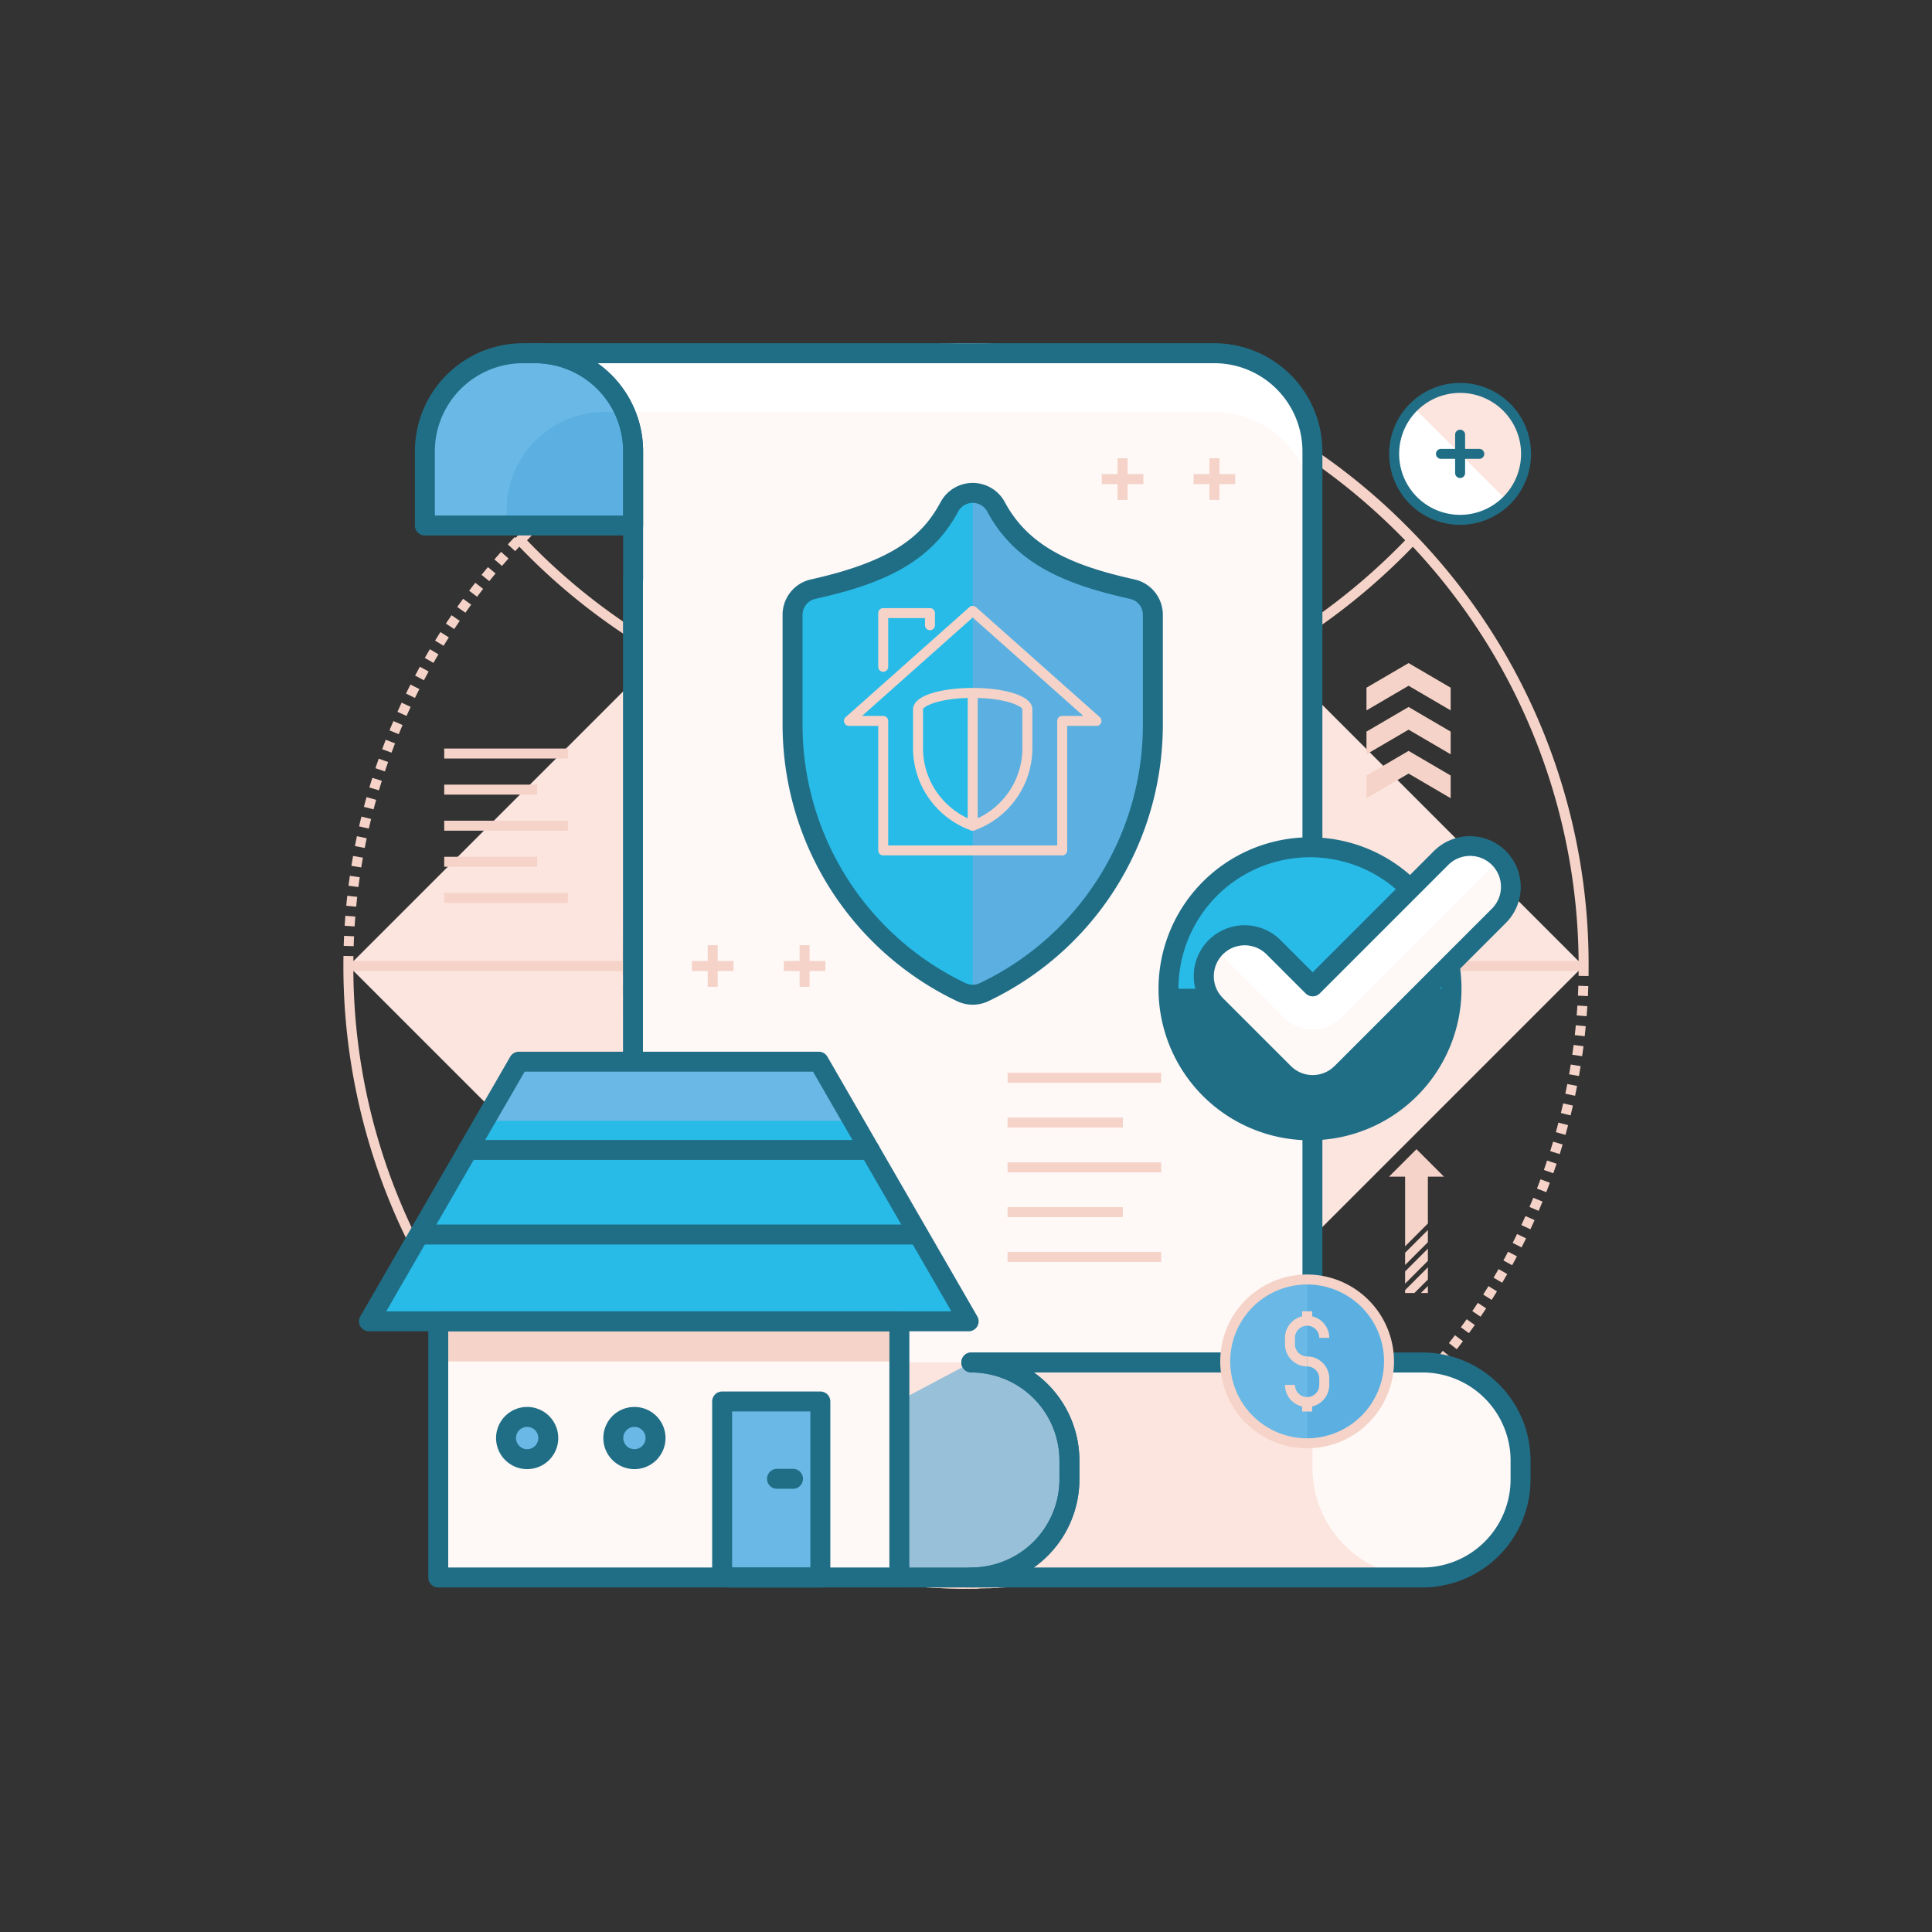
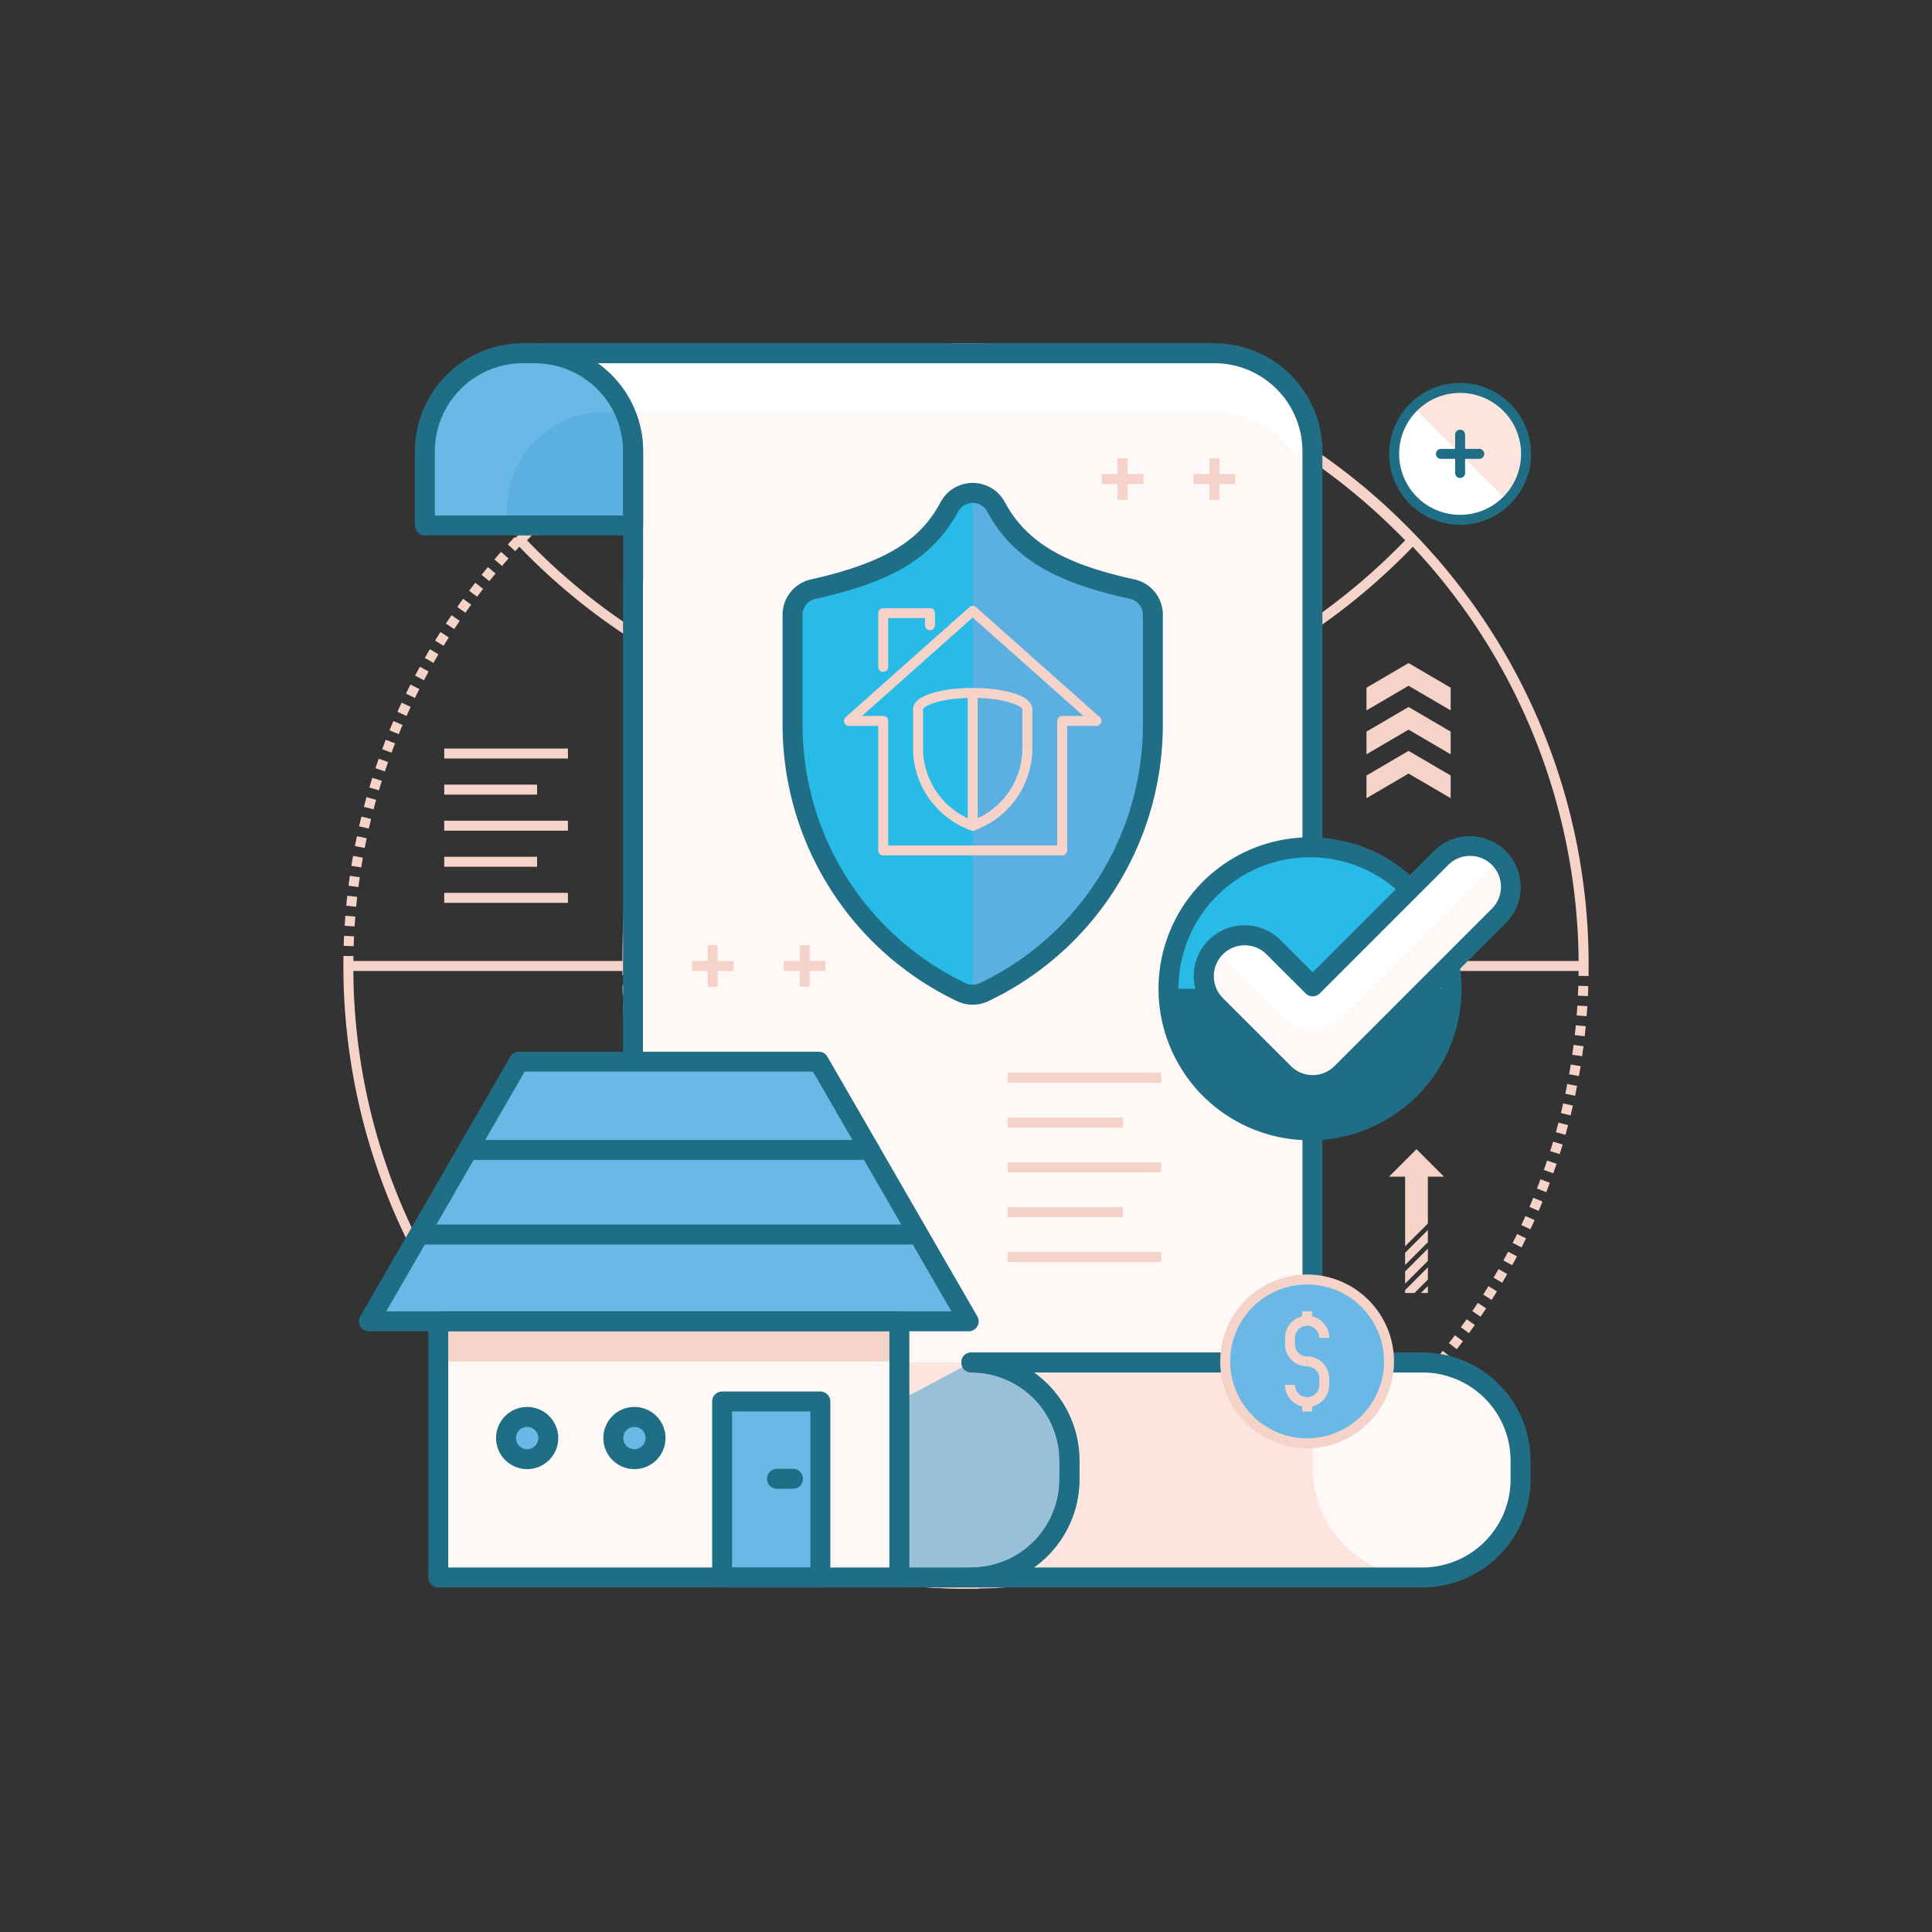
<svg xmlns="http://www.w3.org/2000/svg" id="SvgjsSvg1087" width="360" height="360" version="1.1">
  <rect width="100%" height="100%" fill="#333333" stroke="none" />
  <defs id="SvgjsDefs1088" />
  <g id="SvgjsG1089">
    <svg viewBox="0 0 512 512" width="360" height="360">
-       <rect width="231.399" height="231.399" x="140.3" y="140.296" fill="#fce5de" transform="rotate(-45 256 255.995)" class="colordef4fc svgShape" />
      <path fill="#f5d3c8" d="M141.2 370.804A161.316 161.316 0 0193.645 255.995H91A165.021 165.021 0 00256.002 421.011v-2.644A161.285 161.285 0 01141.2 370.804zM372.688 139.318A163.906 163.906 0 00256.002 90.98V93.624A162.349 162.349 0 01418.355 255.995H421A163.952 163.952 0 00372.688 139.318zM345.672 391.382l1.463 2.203q1.109-.736 2.205-1.489l-1.498-2.179Q346.763 390.658 345.672 391.382zm-13.478 8.037l1.242 2.334q1.175-.625 2.337-1.268l-1.281-2.314Q333.349 398.804 332.194 399.419zm4.577-2.533l1.317 2.293q1.154-.663 2.295-1.343l-1.354-2.271Q337.907 396.235 336.771 396.887zM322.813 404.031l1.09 2.409q1.21-.547 2.411-1.113l-1.127-2.392Q324.004 403.492 322.813 404.031zm4.727-2.229l1.167 2.373q1.193-.587 2.375-1.191l-1.205-2.354Q328.714 401.224 327.54 401.802zm34.797-23.096l1.733 1.997q1.006-.873 1.998-1.762l-1.765-1.969Q363.327 377.847 362.337 378.706zm3.904-3.498l1.796 1.941q.978-.905 1.94-1.825l-1.827-1.911Q367.204 374.317 366.242 375.207zm-48.224 30.898l1.011 2.443q1.228-.508 2.445-1.035l-1.05-2.427Q319.227 405.606 318.018 406.106zm40.307-24.031l1.667 2.053q1.036-.84 2.054-1.697l-1.7-2.025Q359.341 381.249 358.325 382.075zm11.708-10.49l1.858 1.881q.948-.936 1.881-1.886l-1.887-1.852Q370.965 370.664 370.032 371.585zm-20.044 16.832l1.532 2.155q1.085-.771 2.156-1.559l-1.566-2.13Q351.054 387.658 349.988 388.417zm-8.723 5.79l1.391 2.249q1.132-.7 2.25-1.416l-1.425-2.227Q342.379 393.518 341.265 394.207zm-68.869 23.342l.263 2.631q1.329-.134 2.65-.287l-.306-2.627Q273.703 417.419 272.396 417.549zm5.21-.607l.348 2.622q1.323-.175 2.64-.372l-.391-2.615Q278.908 416.77 277.606 416.942zm-10.436 1.046l.179 2.638q1.332-.091 2.657-.202l-.221-2.635Q268.48 417.9 267.17 417.989zm-5.239.272l.094 2.642q1.334-.047 2.663-.116l-.137-2.641Q263.245 418.213 261.932 418.261zm20.861-2.093l.434 2.609q1.316-.219 2.625-.458l-.475-2.601Q284.089 415.953 282.793 416.168zm-26.1 2.197l.012 2.644q1.334-.006 2.664-.032l-.053-2.644Q258.007 418.359 256.693 418.365zm31.259-3.14l.518 2.593q1.308-.261 2.609-.543l-.559-2.584Q289.24 414.968 287.952 415.225zm20.249-5.428l.851 2.503q1.263-.429 2.516-.877l-.89-2.49Q309.444 409.375 308.201 409.797zm-4.994 1.604l.768 2.53q1.277-.387 2.544-.794l-.809-2.518Q304.463 411.019 303.207 411.401zm9.933-3.37l.93 2.475q1.25-.469 2.488-.958l-.971-2.46Q314.368 407.569 313.14 408.031zm-14.975 4.81l.684 2.555q1.289-.345 2.57-.711l-.727-2.542Q299.433 412.501 298.166 412.841zm-5.087 1.276l.602 2.575q1.299-.303 2.59-.627l-.643-2.565Q294.357 413.817 293.079 414.116zM354.206 385.314l1.602 2.104q1.058-.806 2.104-1.628l-1.634-2.079Q355.25 384.521 354.206 385.314zm59.447-90.358l2.568.63q.317-1.292.615-2.592l-2.577-.59Q413.966 293.684 413.653 294.956zm-6.339 20.023l2.463.961q.486-1.245.951-2.5l-2.479-.92Q407.792 313.755 407.314 314.979zm5.002-14.952l2.546.715q.36-1.283.7-2.572l-2.557-.673Q412.67 298.766 412.316 300.027zM409.146 310.045l2.493.881q.445-1.261.87-2.531l-2.507-.839Q409.583 308.804 409.146 310.045zm1.671-4.993l2.52.799q.403-1.269.784-2.548l-2.533-.757Q411.212 303.803 410.817 305.052zM415.829 284.696l2.603.464q.234-1.311.447-2.628l-2.611-.422Q416.059 283.406 415.829 284.696zm-1.005 5.147l2.586.549q.277-1.303.532-2.612l-2.595-.507Q415.095 288.562 414.824 289.843zm3.345-25.982l2.642.126q.063-1.329.105-2.663l-2.643-.083Q418.231 262.553 418.169 263.861zm-1.504 15.657l2.617.38q.19-1.317.361-2.641l-2.623-.336Q416.854 278.222 416.665 279.518zm1.69-23.523q0 1.314-.021 2.624l2.645.041q.02-1.33.021-2.664zm-44.649 111.847l1.916 1.822q.919-.966 1.82-1.947l-1.945-1.79Q374.609 366.891 373.706 367.842zm43.628-93.526l2.627.295q.148-1.322.276-2.651l-2.633-.253Q417.479 273.014 417.334 274.316zm.5-5.221l2.636.21q.105-1.326.19-2.658l-2.639-.168Q417.94 267.79 417.835 269.095zm-33.853 86.832l2.084 1.628q.821-1.051 1.625-2.115l-2.109-1.595Q384.791 354.893 383.982 355.927zM387.148 351.74l2.136 1.559q.785-1.076 1.556-2.166l-2.16-1.526Q387.923 350.68 387.148 351.74zm3.029-4.289l2.185 1.491q.751-1.102 1.487-2.216l-2.208-1.456Q390.917 346.367 390.177 347.451zm-9.493 12.558l2.03 1.694q.854-1.023 1.692-2.061l-2.057-1.661Q381.525 359.002 380.684 360.009zm24.639-40.16l2.431 1.04q.525-1.228 1.032-2.466l-2.447-1.001Q405.84 318.641 405.323 319.849zm-28.065 44.132l1.974 1.76q.887-.996 1.758-2.005l-2.002-1.728Q378.131 363.002 377.257 363.981zm15.811-20.914l2.232 1.418q.715-1.126 1.414-2.263l-2.253-1.384Q393.772 341.958 393.068 343.067zm10.107-18.417l2.396 1.119q.565-1.21 1.111-2.431l-2.415-1.079Q403.731 323.46 403.175 324.65zm-2.302 4.727l2.357 1.196q.604-1.191 1.19-2.392l-2.377-1.159Q401.467 328.205 400.873 329.377zm-2.454 4.646l2.318 1.274q.643-1.171 1.267-2.353l-2.338-1.234Q399.051 332.873 398.419 334.024zm-2.603 4.566l2.276 1.347q.679-1.148 1.341-2.308l-2.297-1.31Q396.485 337.459 395.816 338.589zM110.01 179.037l2.338 1.235q.614-1.162 1.247-2.313l-2.318-1.274Q110.634 177.856 110.01 179.037zm2.571-4.682l2.297 1.311q.65-1.142 1.32-2.271l-2.275-1.348Q113.242 173.195 112.581 174.356zM107.592 183.801l2.377 1.159q.576-1.183 1.17-2.354l-2.357-1.196Q108.177 182.6 107.592 183.801zm-4.367 9.757l2.447 1.002q.499-1.218 1.016-2.426l-2.43-1.041Q103.731 192.32 103.225 193.558zm2.104-4.915l2.413 1.081q.538-1.201 1.094-2.393l-2.396-1.118Q105.876 187.423 105.329 188.642zM131.031 148.251l2.003 1.728q.855-.994 1.729-1.972l-1.974-1.76Q131.902 147.242 131.031 148.251zm-3.418 4.093l2.057 1.662q.825-1.021 1.666-2.028l-2.03-1.694Q128.452 151.307 127.613 152.344zm-3.286 4.202l2.109 1.595q.792-1.047 1.6-2.08L125.954 154.431Q125.132 155.482 124.327 156.546zm-23.047 41.995l2.479.92q.458-1.234.936-2.459l-2.464-.96Q101.747 197.286 101.28 198.541zm14.021-28.779l2.253 1.384q.688-1.12 1.393-2.228l-2.232-1.418Q116.001 168.625 115.301 169.761zm2.867-4.503l2.208 1.456q.724-1.097 1.463-2.18l-2.183-1.491Q118.904 164.145 118.168 165.259zm3.009-4.407l2.159 1.527q.758-1.072 1.533-2.132l-2.136-1.56Q121.948 159.763 121.178 160.852zM92.357 234.734l2.623.336q.168-1.302.356-2.597l-2.617-.38Q92.528 233.41 92.357 234.734zm-.595 5.296l2.633.253q.126-1.307.271-2.609l-2.627-.295Q91.891 238.701 91.762 240.03zm-.424 5.313l2.639.168q.083-1.311.188-2.616l-2.636-.21Q91.424 244.011 91.338 245.343zm-.254 5.324l2.643.083q.042-1.313.104-2.62l-2.642-.126Q91.126 249.332 91.084 250.666zm43.494-106.395l1.946 1.791q.888-.965 1.792-1.916l-1.917-1.821Q135.481 143.291 134.578 144.271zM91 255.995h2.645q0-1.314.021-2.624l-2.645-.041Q91.001 254.661 91 255.995zm3.06-31.784l2.595.507q.252-1.288.523-2.57l-2.586-.549Q94.314 222.901 94.06 224.211zm-.937 5.248l2.611.422q.209-1.296.44-2.585l-2.603-.465Q93.336 228.14 93.123 229.458zm3.318-15.638l2.557.673q.335-1.269.689-2.53l-2.546-.715Q96.78 212.53 96.441 213.821zm1.443-5.132l2.533.757q.378-1.263.774-2.518l-2.521-.797Q98.267 207.404 97.884 208.688zM95.165 218.996l2.577.59q.294-1.279.607-2.551l-2.568-.632Q95.463 217.696 95.165 218.996zm4.334-15.41l2.507.839q.419-1.249.856-2.489l-2.494-.881Q99.924 202.316 99.5 203.586zm111.106-106.28l.727 2.542q1.259-.359 2.527-.7l-.684-2.554Q211.886 96.94 210.605 97.306zm5.149-1.38l.643 2.565q1.27-.319 2.549-.617l-.602-2.575Q217.046 95.602 215.754 95.926zM138.25 140.409l1.888 1.852q.918-.935 1.852-1.857l-1.858-1.882Q139.184 139.458 138.25 140.409zm87.923-46.738l.475 2.601q1.288-.235 2.584-.45l-.434-2.609Q227.481 93.431 226.173 93.67zm-5.228 1.043l.559 2.584q1.28-.277 2.568-.534l-.518-2.593Q222.246 94.432 220.945 94.713zm-20.489 5.853l.89 2.49q1.234-.441 2.477-.863l-.851-2.504Q201.709 100.118 200.456 100.566zm-9.905 3.91l1.049 2.427q1.198-.518 2.406-1.018l-1.011-2.443Q191.768 103.949 190.551 104.476zm4.916-2.034l.971 2.46q1.218-.481 2.447-.943l-.93-2.475Q196.706 101.953 195.467 102.442zm59.852-11.461q-1.334.006-2.664.032l.053 2.644q1.309-.026 2.623-.032zm-23.889 1.817l.391 2.615q1.295-.194 2.596-.366l-.347-2.622Q232.747 92.6 231.43 92.798zm15.906-1.594l.137 2.641q1.307-.067 2.621-.115l-.096-2.642Q248.664 91.135 247.336 91.203zm-10.622.892l.306 2.627q1.301-.152 2.607-.282l-.263-2.631Q238.036 91.942 236.714 92.096zm5.303-.531l.221 2.635q1.304-.11 2.615-.198l-.178-2.638Q243.343 91.453 242.018 91.564zm-36.513 7.289l.809 2.518q1.248-.4 2.504-.782l-.768-2.53Q206.772 98.446 205.504 98.853zm-51.395 27.347l1.634 2.079q1.031-.81 2.074-1.603l-1.603-2.104Q155.156 125.378 154.109 126.2zm31.602-19.537l1.127 2.392q1.183-.557 2.374-1.096l-1.09-2.409Q186.911 106.097 185.711 106.663zm-35.734 22.895l1.701 2.025q1.003-.842 2.02-1.668l-1.667-2.053Q150.997 128.702 149.978 129.558zm-4.024 3.489l1.764 1.97q.976-.874 1.966-1.733l-1.732-1.997Q146.945 132.159 145.954 133.047zm-3.91 3.618l1.826 1.912q.949-.905 1.911-1.796l-1.796-1.941Q143.006 135.746 142.043 136.666zm16.303-13.688l1.566 2.13q1.055-.776 2.123-1.535L160.502 121.418Q159.419 122.189 158.347 122.977zM176.25 111.505l1.281 2.314q1.143-.633 2.299-1.248l-1.244-2.334Q177.413 110.862 176.25 111.505zm4.692-2.498l1.205 2.354q1.163-.595 2.336-1.172l-1.166-2.373Q182.124 108.403 180.942 109.007zm-18.258 10.886l1.498 2.179q1.079-.741 2.169-1.465l-1.463-2.203Q163.78 119.14 162.684 119.893zm4.433-2.942l1.426 2.227q1.102-.706 2.215-1.394l-1.391-2.249Q168.236 116.235 167.117 116.951zm4.523-2.797l1.354 2.271q1.122-.67 2.258-1.321l-1.317-2.293Q172.78 113.474 171.64 114.154z" class="colorc8dff5 svgShape" />
      <path fill="#f5d3c8" d="M191.384 139.617c-17.063 31.114-26.46 72.444-26.46 116.378h2.644c0-89.531 39.678-162.371 88.447-162.371V90.98C231.537 90.98 208.584 108.253 191.384 139.617zM344.438 255.995c0 89.532-39.666 162.372-88.423 162.372v2.644c24.477 0 47.426-17.273 64.62-48.637 17.055-31.111 26.448-72.442 26.448-116.38z" class="colorc8dff5 svgShape" />
      <path fill="#f5d3c8" d="M309.713,122.614l-2.11,1.594q.784,1.037,1.555,2.104l2.143-1.549Q310.513,123.673,309.713,122.614Zm-6.844-8.225-1.946,1.79q.877.954,1.742,1.943l1.991-1.739Q303.77,115.368,302.869,114.389Zm9.973,12.557-2.175,1.502q.739,1.071,1.466,2.169l2.205-1.459Q313.597,128.038,312.842,126.946Zm15.248,28.07-2.431,1.039q.513,1.202,1.014,2.422l2.446-1.004Q328.61,156.235,328.09,155.017ZM299.135,110.544,297.29,112.439q.928.903,1.842,1.845l1.897-1.842Q300.088,111.473,299.135,110.544Zm26.795,39.604-2.401,1.107q.547,1.186,1.082,2.392l2.417-1.072Q326.486,151.352,325.93,150.148Zm-10.14-18.749-2.234,1.416q.698,1.099,1.383,2.226l2.258-1.375Q316.5,132.52,315.791,131.399Zm7.836,13.943-2.367,1.179q.582,1.168,1.152,2.358l2.385-1.143Q324.218,146.529,323.627,145.343Zm-5.064-9.385-2.283,1.334q.658,1.125,1.301,2.274l2.308-1.292Q319.232,137.103,318.563,135.958ZM306.392,118.421l-2.034,1.69q.83.998,1.646,2.029l2.072-1.642Q307.241,119.443,306.392,118.421Zm-12.938-9.501q.979.843,1.944,1.729l1.788-1.948q-.995-.914-2.005-1.785ZM261.156,93.895c.848.09,1.704.203,2.543.337l.416-2.611c-.885-.141-1.787-.26-2.681-.355Zm5.072.806c.835.177,1.677.378,2.503.598l.679-2.555c-.87-.231-1.755-.443-2.633-.63ZM256.015,93.624c.854,0,1.722.023,2.579.068l.14-2.64c-.903-.048-1.817-.072-2.718-.072Zm15.188,2.399c.813.26,1.633.544,2.435.844l.926-2.477c-.842-.315-1.702-.612-2.555-.885Zm4.832,1.802c.781.334,1.572.693,2.353,1.068l1.145-2.383c-.815-.392-1.643-.767-2.459-1.116Zm13.374,7.831q1.031.776,2.05,1.597l1.659-2.059c-.704-.567-1.417-1.123-2.119-1.652Zm-4.255-2.967c.709.456,1.435.942,2.156,1.444l1.51-2.17c-.747-.52-1.499-1.025-2.235-1.498Zm-4.462-2.627c.747.4,1.506.826,2.256,1.268l1.341-2.279c-.781-.46-1.572-.904-2.35-1.32Zm40.483,40.546-2.327,1.256q.618,1.148,1.226,2.319l2.348-1.217Q321.803,141.776,321.173,140.609Zm24.517,86.455-2.631.256q.127,1.307.243,2.621l2.634-.232Q345.819,228.383,345.69,227.064Zm-.563-5.283-2.626.305q.151,1.304.291,2.616l2.629-.28Q345.28,223.097,345.127,221.781Zm1.03,10.576-2.636.208q.103,1.309.196,2.626l2.638-.185Q346.261,233.677,346.157,232.357Zm-1.692-15.848-2.621.353q.176,1.301.34,2.61l2.624-.329Q344.643,217.822,344.465,216.509Zm2.519,31.761-2.643.068q.034,1.313.055,2.631l2.645-.043Q347.019,249.596,346.984,248.27Zm-3.281-37.021-2.613.404q.201,1.298.39,2.604l2.617-.381Q343.905,212.559,343.703,211.249Zm3.37,42.328-2.644.021q.01,1.196.009,2.395l2.645.002Q347.083,254.785,347.073,253.577Zm-.27-10.616-2.642.114q.057,1.312.102,2.63l2.643-.089Q346.861,244.286,346.803,242.961Zm-.276-5.305-2.639.161q.08,1.311.148,2.627l2.641-.136Q346.609,238.98,346.527,237.656Zm-6.908-47.268-2.572.614q.305,1.275.598,2.562l2.578-.587Q339.927,191.677,339.619,190.388Zm3.22,15.618-2.605.454q.226,1.293.44,2.595l2.609-.431Q343.066,207.311,342.839,206.006Zm-7.433-31.004-2.525.785q.389,1.251.766,2.515l2.534-.755Q335.801,176.268,335.406,175.002Zm-3.402-10.083-2.484.906q.449,1.229.885,2.474l2.495-.875Q332.458,166.164,332.004,164.92Zm4.921,15.18-2.542.727q.36,1.259.708,2.532l2.551-.697Q337.29,181.374,336.925,180.099Zm-3.16-10.159-2.505.846q.418,1.241.825,2.496l2.515-.816Q334.189,171.196,333.766,169.94Zm8.106,30.839-2.595.507q.252,1.288.491,2.585l2.601-.481Q342.126,202.08,341.872,200.779Zm-1.072-5.206-2.585.56q.278,1.282.544,2.575l2.59-.535Q341.079,196.867,340.8,195.572Zm-10.687-35.63-2.46.971q.48,1.216.948,2.45l2.473-.939Q330.599,161.176,330.113,159.943Zm8.215,25.286-2.558.67q.333,1.268.652,2.547l2.565-.641Q338.664,186.512,338.328,185.229Z" class="colorc8dff5 svgShape" />
      <path fill="#f5d3c8" d="M375.173 142.276C343.539 109.197 301.217 90.98 256.002 90.98a162.287 162.287 0 00-65.916 13.858 165.618 165.618 0 00-53.201 37.44l-.87.911.868.913A165.301 165.301 0 00190.085 181.609 162.178 162.178 0 00256.002 195.471c45.254 0 87.577-18.243 119.173-51.368l.871-.914zM256.002 192.827a159.553 159.553 0 01-64.849-13.637 162.575 162.575 0 01-51.479-35.998 162.894 162.894 0 0151.479-35.935A159.667 159.667 0 01256.002 93.624c44.067 0 85.348 17.594 116.381 49.567C341.388 175.209 300.107 192.827 256.002 192.827zM373.023 370.454a164.766 164.766 0 00-234.013-0l-.924.932.925.931a164.919 164.919 0 00234.011-0l.925-.931zM256.002 418.367a161.159 161.159 0 01-114.183-46.983 162.123 162.123 0 01228.395 0A161.113 161.113 0 01256.002 418.367z" class="colorc8dff5 svgShape" />
      <rect width="327.355" height="2.644" x="92.322" y="254.673" fill="#f5d3c8" class="colorc8dff5 svgShape" />
      <rect width="2.645" height="327.387" x="254.68" y="92.302" fill="#f5d3c8" class="colorc8dff5 svgShape" />
      <path fill="#f5d3c8" d="M175.59,323.556l-2.565.641q.324,1.294.66,2.576l2.558-.67Q175.91,324.835,175.59,323.556Zm-1.223-5.118-2.579.589q.297,1.299.604,2.588l2.572-.614Q174.66,319.725,174.367,318.438Zm-1.116-5.141-2.59.533q.27,1.305.551,2.601l2.583-.561Q173.518,314.589,173.251,313.297Zm3.671,15.346-2.55.699q.352,1.287.716,2.561l2.542-.727Q177.27,329.916,176.922,328.643Zm-4.68-20.511-2.601.483q.244,1.31.497,2.61l2.595-.507Q172.481,309.43,172.242,308.132Zm6.127,25.568-2.535.756q.382,1.28.775,2.545l2.525-.785Q178.746,334.964,178.369,333.7Zm3.243,10.002-2.496.874q.442,1.261.897,2.506l2.484-.908Q182.047,344.946,181.611,343.702Zm1.803,4.935-2.473.939q.475,1.25.962,2.482l2.459-.972Q183.882,349.87,183.415,348.637Zm-3.486-9.918-2.515.816q.412,1.27.836,2.526l2.505-.846Q180.336,339.975,179.928,338.72Zm-9.399-40.973-2.617.381q.192,1.317.394,2.627l2.613-.404Q170.719,299.053,170.529,297.747Zm-2.786-31.448-2.643.089q.045,1.33.103,2.655l2.642-.114Q167.788,267.616,167.744,266.299Zm-.134-5.264-2.644.043q.021,1.331.056,2.656l2.643-.068Q167.63,262.353,167.609,261.035Zm.361,10.523-2.64.138q.069,1.329.149,2.652l2.639-.161Q168.04,272.876,167.97,271.559Zm-.403-15.564h-2.644q0,1.219.01,2.433l2.644-.021Q167.568,257.203,167.567,255.995Zm17.778,97.529-2.446,1.003q.507,1.238,1.029,2.457l2.431-1.039Q185.847,354.743,185.346,353.524Zm-15.522-60.992-2.624.329q.166,1.322.344,2.636l2.62-.355Q169.987,293.84,169.823,292.531Zm1.511,10.418-2.609.429q.216,1.315.445,2.621l2.604-.456Q171.549,304.25,171.334,302.949Zm-2.629-20.886-2.634.232q.116,1.326.245,2.645l2.631-.256Q168.821,283.377,168.705,282.063Zm-.415-5.249-2.638.185q.093,1.328.197,2.648l2.637-.208Q168.382,278.13,168.291,276.813Zm.924,10.488-2.628.282q.141,1.324.294,2.639l2.626-.305Q169.356,288.614,169.215,287.301Zm63.282,128.181c.817.393,1.645.768,2.459,1.116l1.038-2.432c-.778-.332-1.57-.691-2.353-1.067Zm-4.756-2.543c.784.461,1.575.905,2.351,1.32l1.247-2.331c-.744-.398-1.503-.825-2.257-1.268Zm-40.333-54.588-2.417,1.074q.543,1.223,1.098,2.426l2.401-1.107Q187.944,359.558,187.408,358.352Zm31.504,48.445c.696.562,1.41,1.118,2.12,1.652l1.589-2.114c-.686-.516-1.375-1.053-2.049-1.597Zm4.297,3.231c.735.512,1.487,1.016,2.236,1.498l1.431-2.224c-.722-.464-1.447-.95-2.155-1.443Zm24.705,10.342c.885.141,1.787.26,2.681.355l.279-2.629c-.848-.09-1.704-.203-2.543-.337ZM237.466,417.602c.846.316,1.706.614,2.556.885l.805-2.519c-.81-.259-1.629-.542-2.436-.843Zm15.971.697-.139,2.64c.898.047,1.812.072,2.717.072v-2.644C255.156,418.367,254.289,418.344,253.437,418.299Zm-10.818.947c.87.231,1.755.443,2.633.63l.55-2.587c-.834-.177-1.676-.378-2.503-.598Zm-27.776-15.954q.995.914,2.006,1.785l1.726-2.003q-.979-.843-1.944-1.729Zm-22.894-35.477-2.347,1.217q.617,1.19,1.247,2.357l2.327-1.256Q192.556,368.986,191.949,367.815Zm2.491,4.617-2.306,1.293q.656,1.169,1.326,2.315l2.283-1.334Q195.084,373.581,194.439,372.432Zm-4.833-9.313-2.383,1.144q.579,1.208,1.17,2.393l2.367-1.179Q190.177,364.309,189.606,363.12Zm7.478,13.838-2.26,1.374q.699,1.147,1.41,2.267l2.232-1.416Q197.77,378.083,197.084,376.957ZM210.999,399.554q.939.968,1.894,1.897l1.845-1.895q-.927-.903-1.842-1.844Zm-4.978-9.698-2.072,1.643q.836,1.055,1.686,2.076l2.034-1.69Q206.838,390.887,206.021,389.856Zm3.339,4.016-1.989,1.741q.887,1.014,1.787,1.993l1.946-1.79Q210.226,394.861,209.36,393.872Zm-6.493-8.187-2.143,1.549q.788,1.09,1.588,2.149l2.11-1.595Q203.639,386.752,202.867,385.685Zm-2.976-4.305-2.205,1.459q.742,1.121,1.497,2.213l2.175-1.504Q200.617,382.477,199.891,381.38Z" class="colorc8dff5 svgShape" />
      <path fill="#6ab8e5" d="M141.801,93.606h-3.212a25.989,25.989,0,0,0-25.994,25.99v19.666H167.788V119.596A25.988,25.988,0,0,0,141.801,93.606Z" class="color6ab0e5 svgShape" />
      <path fill="#5bb0e1" d="M165.661,109.292c-.729-.057-1.454-.11-2.195-.11h-3.215a25.99,25.99,0,0,0-25.987,25.994v4.086H167.788V119.596A25.924,25.924,0,0,0,165.661,109.292Z" class="color5ba1e1 svgShape" />
      <path fill="#ffffff" d="M347.806,119.596a25.988,25.988,0,0,0-25.987-25.99H141.801a25.988,25.988,0,0,1,25.987,25.99V153.475H167.749V392.052a25.99,25.99,0,0,0,25.989,25.992h63.676a25.995,25.995,0,0,0,25.995-25.992V387.067a25.995,25.995,0,0,0-25.995-25.994h90.392Z" class="colorfff svgShape" />
      <path fill="#fef8f6" d="M347.806,135.176A25.99,25.99,0,0,0,321.819,109.182H165.605a25.899,25.899,0,0,1,2.183,10.414V169.053H167.749V392.052a25.99,25.99,0,0,0,25.989,25.992h63.676a25.998,25.998,0,0,0,25.45-20.696l-1.645-20.697a25.982,25.982,0,0,0-23.806-15.578h90.392Z" class="colore9f6ff svgShape" />
      <path fill="#fce5de" d="M257.414,361.074H168.111v35.113a25.974,25.974,0,0,0,25.627,21.858h63.676a25.995,25.995,0,0,0,25.995-25.992V387.067A25.995,25.995,0,0,0,257.414,361.074Z" class="colordef4fc svgShape" />
      <path fill="#98c1d9" d="M257.414,361.074l-85.349,45.271a25.907,25.907,0,0,0,21.673,11.7h63.676a25.995,25.995,0,0,0,25.995-25.992V387.067A25.995,25.995,0,0,0,257.414,361.074Z" class="colorafd8f9 svgShape" />
      <path fill="#fce5de" d="M376.974,361.074H257.414a25.995,25.995,0,0,1,25.995,25.994v4.985a25.995,25.995,0,0,1-25.995,25.992H376.974a25.991,25.991,0,0,0,25.99-25.992V387.067A25.991,25.991,0,0,0,376.974,361.074Z" class="colordef4fc svgShape" />
      <path fill="#fef8f6" d="M376.974,361.074h-29.168v27.866a29.111,29.111,0,0,0,29.108,29.105c.923,0,1.838-.056,2.745-.141a25.997,25.997,0,0,0,23.305-25.851V387.067A25.991,25.991,0,0,0,376.974,361.074Z" class="colore9f6ff svgShape" />
      <path fill="#206e86" d="M376.974,358.429H257.414a2.644,2.644,0,1,0,0,5.289,23.376,23.376,0,0,1,23.351,23.349v4.985a23.376,23.376,0,0,1-23.351,23.348,2.644,2.644,0,1,0,0,5.289H376.974a28.667,28.667,0,0,0,28.634-28.636v-4.985A28.668,28.668,0,0,0,376.974,358.429Zm23.346,33.623a23.373,23.373,0,0,1-23.346,23.348H273.979a28.621,28.621,0,0,0,12.074-23.348v-4.985A28.626,28.626,0,0,0,273.979,363.718H376.974a23.374,23.374,0,0,1,23.346,23.349Z" class="color2481d7 svgShape" />
      <path fill="#206e86" d="M321.819,90.962H141.801a2.644,2.644,0,1,0,0,5.289,23.371,23.371,0,0,1,23.343,23.346V153.025a2.63,2.63,0,0,0-.038.45V392.052a28.667,28.667,0,0,0,28.633,28.636h63.676a28.67,28.67,0,0,0,28.639-28.636v-4.985A28.626,28.626,0,0,0,273.979,363.718h73.826a2.644,2.644,0,0,0,2.644-2.644v-241.477A28.665,28.665,0,0,0,321.819,90.962Zm23.342,267.468H257.414a2.644,2.644,0,1,0,0,5.289,23.376,23.376,0,0,1,23.351,23.349v4.985a23.376,23.376,0,0,1-23.351,23.348H193.738a23.373,23.373,0,0,1-23.345-23.348V153.925a2.623,2.623,0,0,0,.038-.45V119.597a28.621,28.621,0,0,0-12.07-23.346H321.819a23.37,23.37,0,0,1,23.342,23.346Z" class="color2481d7 svgShape" />
      <path fill="#206e86" d="M141.801,90.962h-3.212a28.669,28.669,0,0,0-28.638,28.635V139.262a2.644,2.644,0,0,0,2.644,2.644H167.788a2.644,2.644,0,0,0,2.644-2.644v-19.665A28.665,28.665,0,0,0,141.801,90.962Zm23.343,45.656H115.239V119.597a23.374,23.374,0,0,1,23.35-23.346h3.212a23.371,23.371,0,0,1,23.343,23.346Z" class="color2481d7 svgShape" />
      <path fill="#28bbe8" d="M300.033,156.125c-16.62-3.707-29.115-8.833-36.075-21.803a7.014,7.014,0,0,0-12.362,0c-6.959,12.97-19.455,18.096-36.074,21.803a7.013,7.013,0,0,0-5.487,6.846v29.741c0,.142.004.283.012.426a78.457,78.457,0,0,0,44.736,69.804,7.017,7.017,0,0,0,5.989,0,78.44,78.44,0,0,0,44.736-69.803c.008-.143.013-.284.013-.427V162.971A7.014,7.014,0,0,0,300.033,156.125Z" class="color288de8 svgShape" />
      <path fill="#5bb0e1" d="M300.033,156.125c-16.62-3.707-29.115-8.833-36.075-21.803a7.012,7.012,0,0,0-6.18-3.699V263.613a7.003,7.003,0,0,0,2.995-.671,78.44,78.44,0,0,0,44.736-69.803c.008-.143.013-.284.013-.427V162.971A7.014,7.014,0,0,0,300.033,156.125Z" class="color5ba1e1 svgShape" />
      <path fill="#206e86" d="M300.608,153.543c-15.911-3.549-27.836-8.388-34.32-20.471a9.658,9.658,0,0,0-17.022-.001c-4.689,8.739-12.32,15.564-34.319,20.472a9.602,9.602,0,0,0-7.556,9.427v29.741c0,.168.004.334.012.502a81.147,81.147,0,0,0,46.25,72.119,9.661,9.661,0,0,0,8.249 0,81.099,81.099,0,0,0,46.25-72.109c.009-.171.014-.341.014-.512V162.971A9.603,9.603,0,0,0,300.608,153.543Zm2.269,39.168c0,.091-.003.181-.008.272-.002.044-.004.087-.004.13a75.782,75.782,0,0,1-43.223,67.438,4.415,4.415,0,0,1-3.729-.001,75.828,75.828,0,0,1-43.221-67.439c-0-.035-.001-.07-.003-.105-.005-.099-.008-.197-.008-.295V162.971a4.344,4.344,0,0,1,3.419-4.266c17.329-3.865,30.394-9.279,37.828-23.134a4.37,4.37,0,0,1,7.702.001c7.435,13.854,20.499,19.268,37.83,23.133a4.345,4.345,0,0,1,3.419,4.265Z" class="color2481d7 svgShape" />
      <path fill="#f5d3c8" d="M291.453 190.056l-32.797-29.161a1.323 1.323 0 00-1.757 0L224.103 190.059a1.322 1.322 0 00.878 2.31h7.757v33.001a1.322 1.322 0 001.322 1.322h47.435a1.322 1.322 0 001.322-1.322v-33.004h7.757a1.322 1.322 0 00.879-2.31zm-9.958-.334a1.322 1.322 0 00-1.322 1.322v33.004H235.382v-33.001a1.322 1.322 0 00-1.322-1.322h-5.602L257.777 163.652l29.32 26.07zM246.455 161.158H234.06a1.322 1.322 0 00-1.322 1.322v14.23a1.322 1.322 0 102.644 0V163.802h9.75v1.889a1.322 1.322 0 002.645 0V162.48A1.322 1.322 0 00246.455 161.158z" class="colorc8dff5 svgShape" />
      <path fill="#f5d3c8" d="M257.777,182.31c-7.615,0-15.81,1.776-15.81,5.677v10.313A23.164,23.164,0,0,0,257.333,220.063a1.324,1.324,0,0,0,.889,0,23.164,23.164,0,0,0,15.366-21.763v-10.313C273.588,184.087,265.393,182.31,257.777,182.31Zm13.167,15.99a20.516,20.516,0,0,1-13.167,19.108,20.516,20.516,0,0,1-13.166-19.108v-10.313c0-.706,4.104-3.032,13.166-3.032,9.062,0,13.167,2.326,13.167,3.032Z" class="colorc8dff5 svgShape" />
      <path fill="#f5d3c8" d="M257.777,183.262a1.322,1.322,0,0,0-1.322,1.322v34.234a1.322,1.322,0,0,0,2.645,0V184.584A1.322,1.322,0,0,0,257.777,183.262Z" class="colorc8dff5 svgShape" />
      <polygon fill="#6ab8e5" points="216.986 281.358 137.513 281.358 97.779 350.165 256.705 350.165 216.986 281.358" class="color6ab0e5 svgShape" />
-       <polygon fill="#28bbe8" points="227.76 297.042 126.737 297.042 96.061 350.165 258.424 350.165 227.76 297.042" class="color288de8 svgShape" />
      <rect width="122.203" height="67.879" x="116.141" y="350.165" fill="#f5d3c8" class="colorc8dff5 svgShape" />
      <rect width="122.203" height="57.258" x="116.141" y="360.786" fill="#fef8f6" class="colore9f6ff svgShape" />
      <path fill="#6ab8e5" d="M139.7 375.499a5.596 5.596 0 105.599 5.594A5.588 5.588 0 00139.7 375.499zM168.125 375.499a5.596 5.596 0 105.599 5.594A5.6 5.6 0 00168.125 375.499z" class="color6ab0e5 svgShape" />
      <rect width="26.026" height="46.637" x="191.375" y="371.408" fill="#6ab8e5" class="color6ab0e5 svgShape" />
      <path fill="#206e86" d="M210.157 389.257h-4.238a2.644 2.644 0 100 5.289h4.238a2.644 2.644 0 000-5.289zM258.99 348.843L219.271 280.036a2.645 2.645 0 00-2.29-1.323H137.506a2.644 2.644 0 00-2.29 1.322L95.484 348.843a2.644 2.644 0 002.29 3.966H256.7a2.644 2.644 0 002.29-3.966zm-156.635-1.322l36.679-63.519h76.421l36.666 63.519z" class="color2481d7 svgShape" />
      <path fill="#206e86" d="M238.344,347.521H116.141a2.645,2.645,0,0,0-2.645,2.644v67.879a2.644,2.644,0,0,0,2.645,2.644H238.344a2.644,2.644,0,0,0,2.644-2.644v-67.879A2.644,2.644,0,0,0,238.344,347.521Zm-2.645,67.879H118.785V352.809H235.699Z" class="color2481d7 svgShape" />
      <path fill="#206e86" d="M139.7 372.855a8.24 8.24 0 108.243 8.238A8.243 8.243 0 00139.7 372.855zm0 11.192a2.952 2.952 0 112.955-2.953A2.95 2.95 0 01139.7 384.047zM168.125 372.855a8.24 8.24 0 108.244 8.238A8.249 8.249 0 00168.125 372.855zm0 11.192a2.952 2.952 0 112.955-2.953A2.957 2.957 0 01168.125 384.047zM217.401 368.764H191.375a2.645 2.645 0 00-2.645 2.644v46.636a2.644 2.644 0 002.645 2.644h26.026a2.644 2.644 0 002.644-2.644V371.408A2.644 2.644 0 00217.401 368.764zm-2.645 46.636H194.019V374.052h20.738zM242.575 324.518H111.911a2.644 2.644 0 000 5.289H242.575a2.644 2.644 0 000-5.289zM230.481 302.103h-106.478a2.644 2.644 0 000 5.289h106.478a2.644 2.644 0 000-5.289z" class="color2481d7 svgShape" />
      <rect width="32.787" height="2.644" x="117.722" y="198.375" fill="#f5d3c8" class="colorc8dff5 svgShape" />
      <rect width="24.618" height="2.644" x="117.722" y="207.935" fill="#f5d3c8" class="colorc8dff5 svgShape" />
      <rect width="32.787" height="2.644" x="117.722" y="217.496" fill="#f5d3c8" class="colorc8dff5 svgShape" />
      <rect width="24.618" height="2.644" x="117.722" y="227.057" fill="#f5d3c8" class="colorc8dff5 svgShape" />
      <rect width="32.787" height="2.644" x="117.722" y="236.617" fill="#f5d3c8" class="colorc8dff5 svgShape" />
      <rect width="40.695" height="2.644" x="267.016" y="284.304" fill="#f5d3c8" class="colorc8dff5 svgShape" />
      <rect width="30.556" height="2.644" x="267.016" y="296.171" fill="#f5d3c8" class="colorc8dff5 svgShape" />
      <rect width="40.695" height="2.644" x="267.016" y="308.039" fill="#f5d3c8" class="colorc8dff5 svgShape" />
      <rect width="30.556" height="2.644" x="267.016" y="319.905" fill="#f5d3c8" class="colorc8dff5 svgShape" />
      <rect width="40.695" height="2.644" x="267.016" y="331.771" fill="#f5d3c8" class="colorc8dff5 svgShape" />
      <path fill="#6ab8e5" d="M346.404,339.083a21.703,21.703,0,1,0,21.702,21.703A21.705,21.705,0,0,0,346.404,339.083Z" class="color6ab0e5 svgShape" />
-       <path fill="#5bb0e1" d="M346.404,339.083l-0,43.406a21.703,21.703,0,0,0,0-43.406Z" class="color5ba1e1 svgShape" />
      <path fill="#f5d3c8" d="M346.403,337.761a23.025,23.025,0,1,0,23.024,23.025A23.053,23.053,0,0,0,346.403,337.761Zm0,43.406a20.381,20.381,0,1,1,20.38-20.382A20.405,20.405,0,0,1,346.403,381.167Z" class="colorc8dff5 svgShape" />
      <path fill="#f5d3c8" d="M346.403,348.692a5.873,5.873,0,0,0-5.868,5.864v1.689a5.876,5.876,0,0,0,5.868,5.871V359.471a3.228,3.228,0,0,1-3.223-3.227v-1.689a3.223,3.223,0,0,1,6.446,0h2.645A5.872,5.872,0,0,0,346.403,348.692Z" class="colorc8dff5 svgShape" />
      <path fill="#f5d3c8" d="M346.403,359.471V362.115a3.225,3.225,0,0,1,3.223,3.22v1.683a3.223,3.223,0,1,1-6.446,0h-2.645a5.867,5.867,0,1,0,11.735,0v-1.683A5.872,5.872,0,0,0,346.403,359.471Z" class="colorc8dff5 svgShape" />
      <rect width="2.645" height="2.188" x="345.081" y="347.503" fill="#f5d3c8" class="colorc8dff5 svgShape" />
      <rect width="2.645" height="2.187" x="345.081" y="371.882" fill="#f5d3c8" class="colorc8dff5 svgShape" />
      <path fill="#ffffff" d="M399.305,107.92a17.479,17.479,0,1,0,0,24.718A17.48,17.48,0,0,0,399.305,107.92Z" class="colorfff svgShape" />
      <path fill="#fce5de" d="M399.305,107.92A17.48,17.48,0,0,0,374.585,107.919l24.72,24.72A17.479,17.479,0,0,0,399.305,107.92Z" class="colordef4fc svgShape" />
      <path fill="#206e86" d="M386.945,101.478a18.802,18.802,0,1,0,18.8,18.802A18.823,18.823,0,0,0,386.945,101.478Zm0,34.959a16.157,16.157,0,1,1,16.156-16.157A16.176,16.176,0,0,1,386.945,136.437Z" class="color2481d7 svgShape" />
      <path fill="#206e86" d="M386.945,113.876a1.322,1.322,0,0,0-1.322,1.322v10.161a1.322,1.322,0,0,0,2.645,0V115.198A1.322,1.322,0,0,0,386.945,113.876Z" class="color2481d7 svgShape" />
      <path fill="#206e86" d="M392.026 118.958H381.864a1.322 1.322 0 100 2.644h10.162a1.322 1.322 0 100-2.644zM347.165 224.537a37.503 37.503 0 1037.502 37.504A37.5 37.5 0 00347.165 224.537z" class="color2481d7 svgShape" />
      <path fill="#28bbe8" d="M347.165,224.537a37.5,37.5,0,0,0-37.503,37.504H384.667A37.503,37.503,0,0,0,347.165,224.537Z" class="color288de8 svgShape" />
-       <path fill="#206e86" d="M375.553,233.653a40.146,40.146,0,1,0-28.388,68.535h0a40.146,40.146,0,0,0,28.388-68.535ZM371.814,286.689a34.858,34.858,0,1,1,10.209-24.648A34.632,34.632,0,0,1,371.814,286.689Z" class="color2481d7 svgShape" />
+       <path fill="#206e86" d="M375.553,233.653a40.146,40.146,0,1,0-28.388,68.535a40.146,40.146,0,0,0,28.388-68.535ZM371.814,286.689a34.858,34.858,0,1,1,10.209-24.648A34.632,34.632,0,0,1,371.814,286.689Z" class="color2481d7 svgShape" />
      <path fill="#fef8f6" d="M397.194,227.408a10.836,10.836,0,0,0-15.323,0l-33.991,33.993-10.391-10.387a10.831,10.831,0,1,0-15.318,15.317l18.051,18.049a10.836,10.836,0,0,0,15.318,0l41.654-41.654A10.829,10.829,0,0,0,397.194,227.408Z" class="colore9f6ff svgShape" />
      <path fill="#ffffff" d="M397.194,227.408a10.836,10.836,0,0,0-15.323,0l-33.991,33.993-10.391-10.387a10.833,10.833,0,0,0-15.318,0c-.093.093-.178.198-.265.297.087.096.172.199.265.294l18.051,18.046a10.832,10.832,0,0,0,15.318,0l41.654-41.649c.092-.095.175-.2.265-.298C397.369,227.607,397.286,227.505,397.194,227.408Z" class="colorfff svgShape" />
      <path fill="#206e86" d="M399.063,225.538a13.496,13.496,0,0,0-19.062.001l-32.123,32.123-8.52-8.518a13.475,13.475,0,1,0-19.058,19.057l18.05,18.048a13.48,13.48,0,0,0,19.058.001L399.063,244.596a13.473,13.473,0,0,0,0-19.058Zm-3.739,15.318-41.654,41.653a8.191,8.191,0,0,1-11.578 0L324.041,264.461a8.187,8.187,0,0,1,11.579-11.577l10.391,10.387a2.644,2.644,0,0,0,3.739-.001l33.991-33.992a8.189,8.189,0,1,1,11.584,11.577Z" class="color2481d7 svgShape" />
      <polygon fill="#f5d3c8" points="373.287 175.723 362.13 182.247 362.13 188.26 373.287 181.733 384.442 188.26 384.442 182.247 373.287 175.723" class="colorc8dff5 svgShape" />
      <polygon fill="#f5d3c8" points="373.287 187.358 362.13 193.883 362.13 199.895 373.287 193.367 384.442 199.895 384.442 193.883 373.287 187.358" class="colorc8dff5 svgShape" />
      <polygon fill="#f5d3c8" points="373.287 198.992 362.13 205.518 362.13 211.53 373.287 205.003 384.442 211.53 384.442 205.518 373.287 198.992" class="colorc8dff5 svgShape" />
      <polygon fill="#f5d3c8" points="372.367 341.89 372.367 342.659 374.837 342.659 378.403 339.092 378.403 335.854 372.367 341.89" class="colorc8dff5 svgShape" />
      <polygon fill="#f5d3c8" points="376.548 342.659 378.403 342.659 378.403 340.803 376.548 342.659" class="colorc8dff5 svgShape" />
      <polygon fill="#f5d3c8" points="372.367 336.945 372.367 340.18 378.403 334.143 378.403 330.909 372.367 336.945" class="colorc8dff5 svgShape" />
      <polygon fill="#f5d3c8" points="375.383 304.549 368.106 311.826 372.367 311.826 372.367 330.286 378.403 324.25 378.403 311.826 382.663 311.826 375.383 304.549" class="colorc8dff5 svgShape" />
      <polygon fill="#f5d3c8" points="372.367 331.999 372.367 335.232 378.403 329.196 378.403 325.962 372.367 331.999" class="colorc8dff5 svgShape" />
      <rect width="2.644" height="11.031" x="187.555" y="250.48" fill="#f5d3c8" class="colorc8dff5 svgShape" />
      <rect width="11.032" height="2.644" x="183.361" y="254.675" fill="#f5d3c8" class="colorc8dff5 svgShape" />
      <rect width="2.645" height="11.031" x="211.899" y="250.48" fill="#f5d3c8" class="colorc8dff5 svgShape" />
      <rect width="11.032" height="2.644" x="207.705" y="254.675" fill="#f5d3c8" class="colorc8dff5 svgShape" />
      <rect width="2.644" height="11.032" x="296.167" y="121.446" fill="#f5d3c8" class="colorc8dff5 svgShape" />
      <rect width="11.032" height="2.644" x="291.974" y="125.641" fill="#f5d3c8" class="colorc8dff5 svgShape" />
      <rect width="2.645" height="11.032" x="320.513" y="121.446" fill="#f5d3c8" class="colorc8dff5 svgShape" />
      <rect width="11.032" height="2.644" x="316.318" y="125.641" fill="#f5d3c8" class="colorc8dff5 svgShape" />
    </svg>
  </g>
</svg>